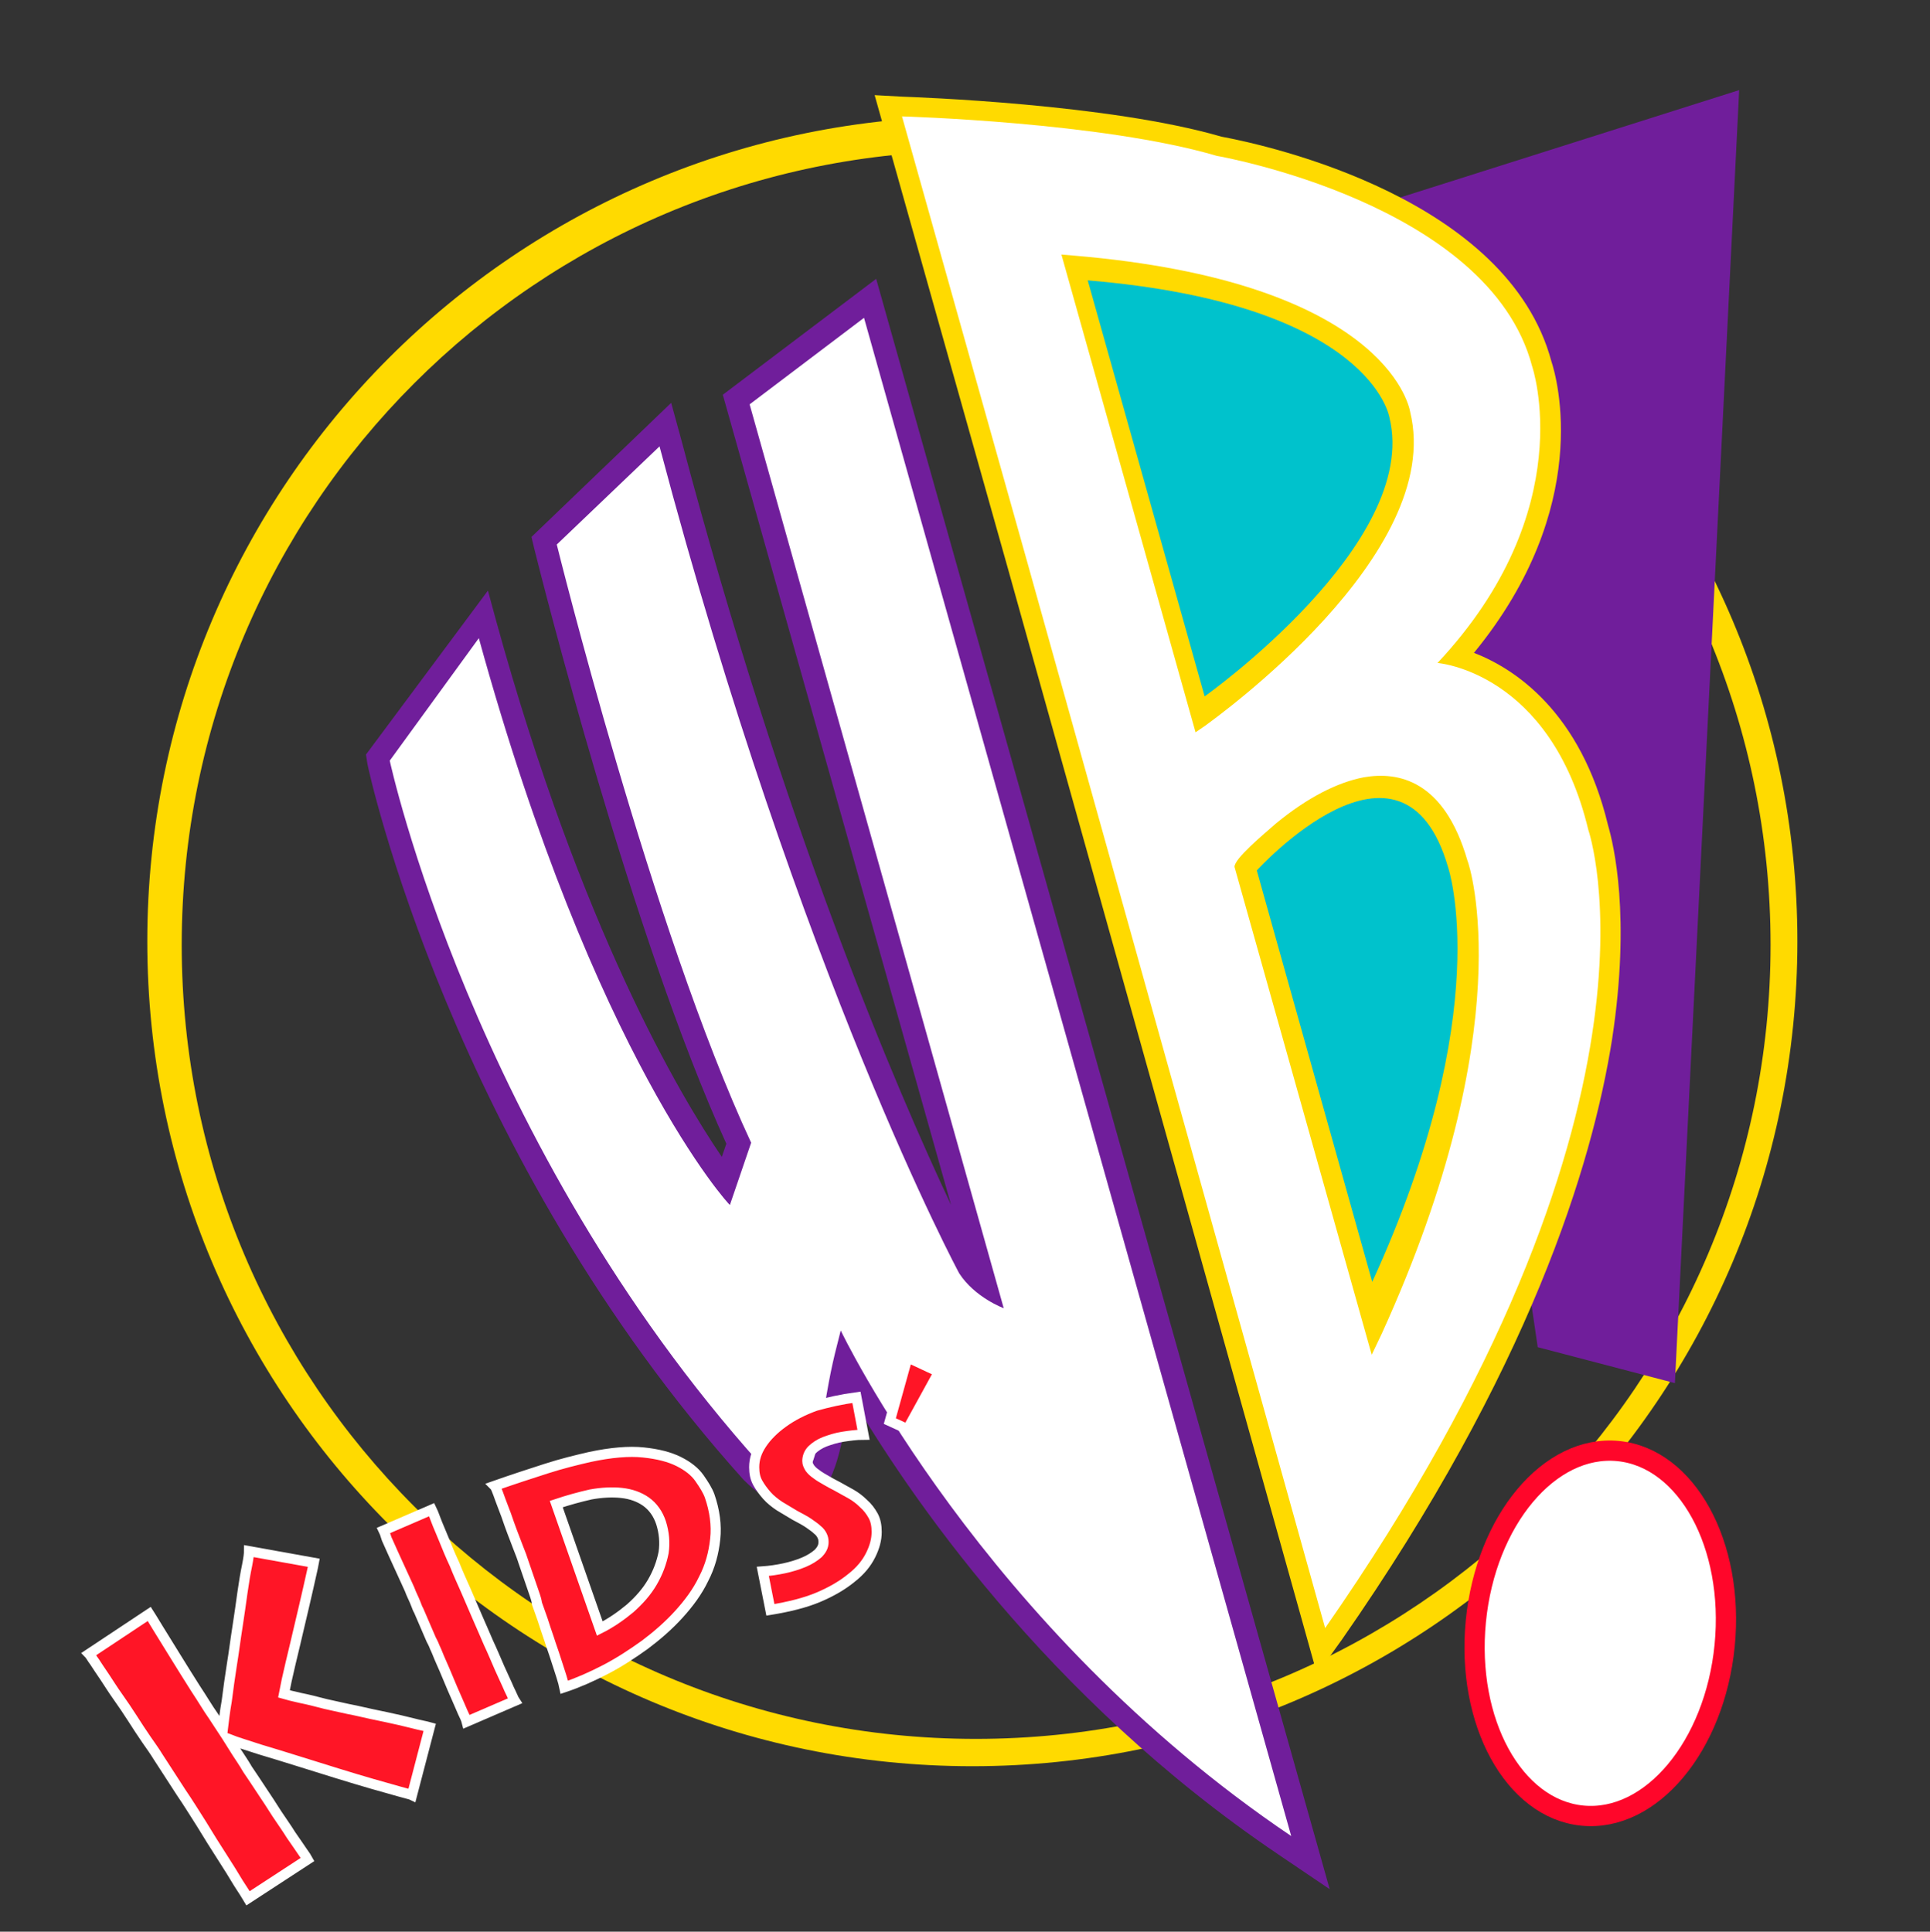
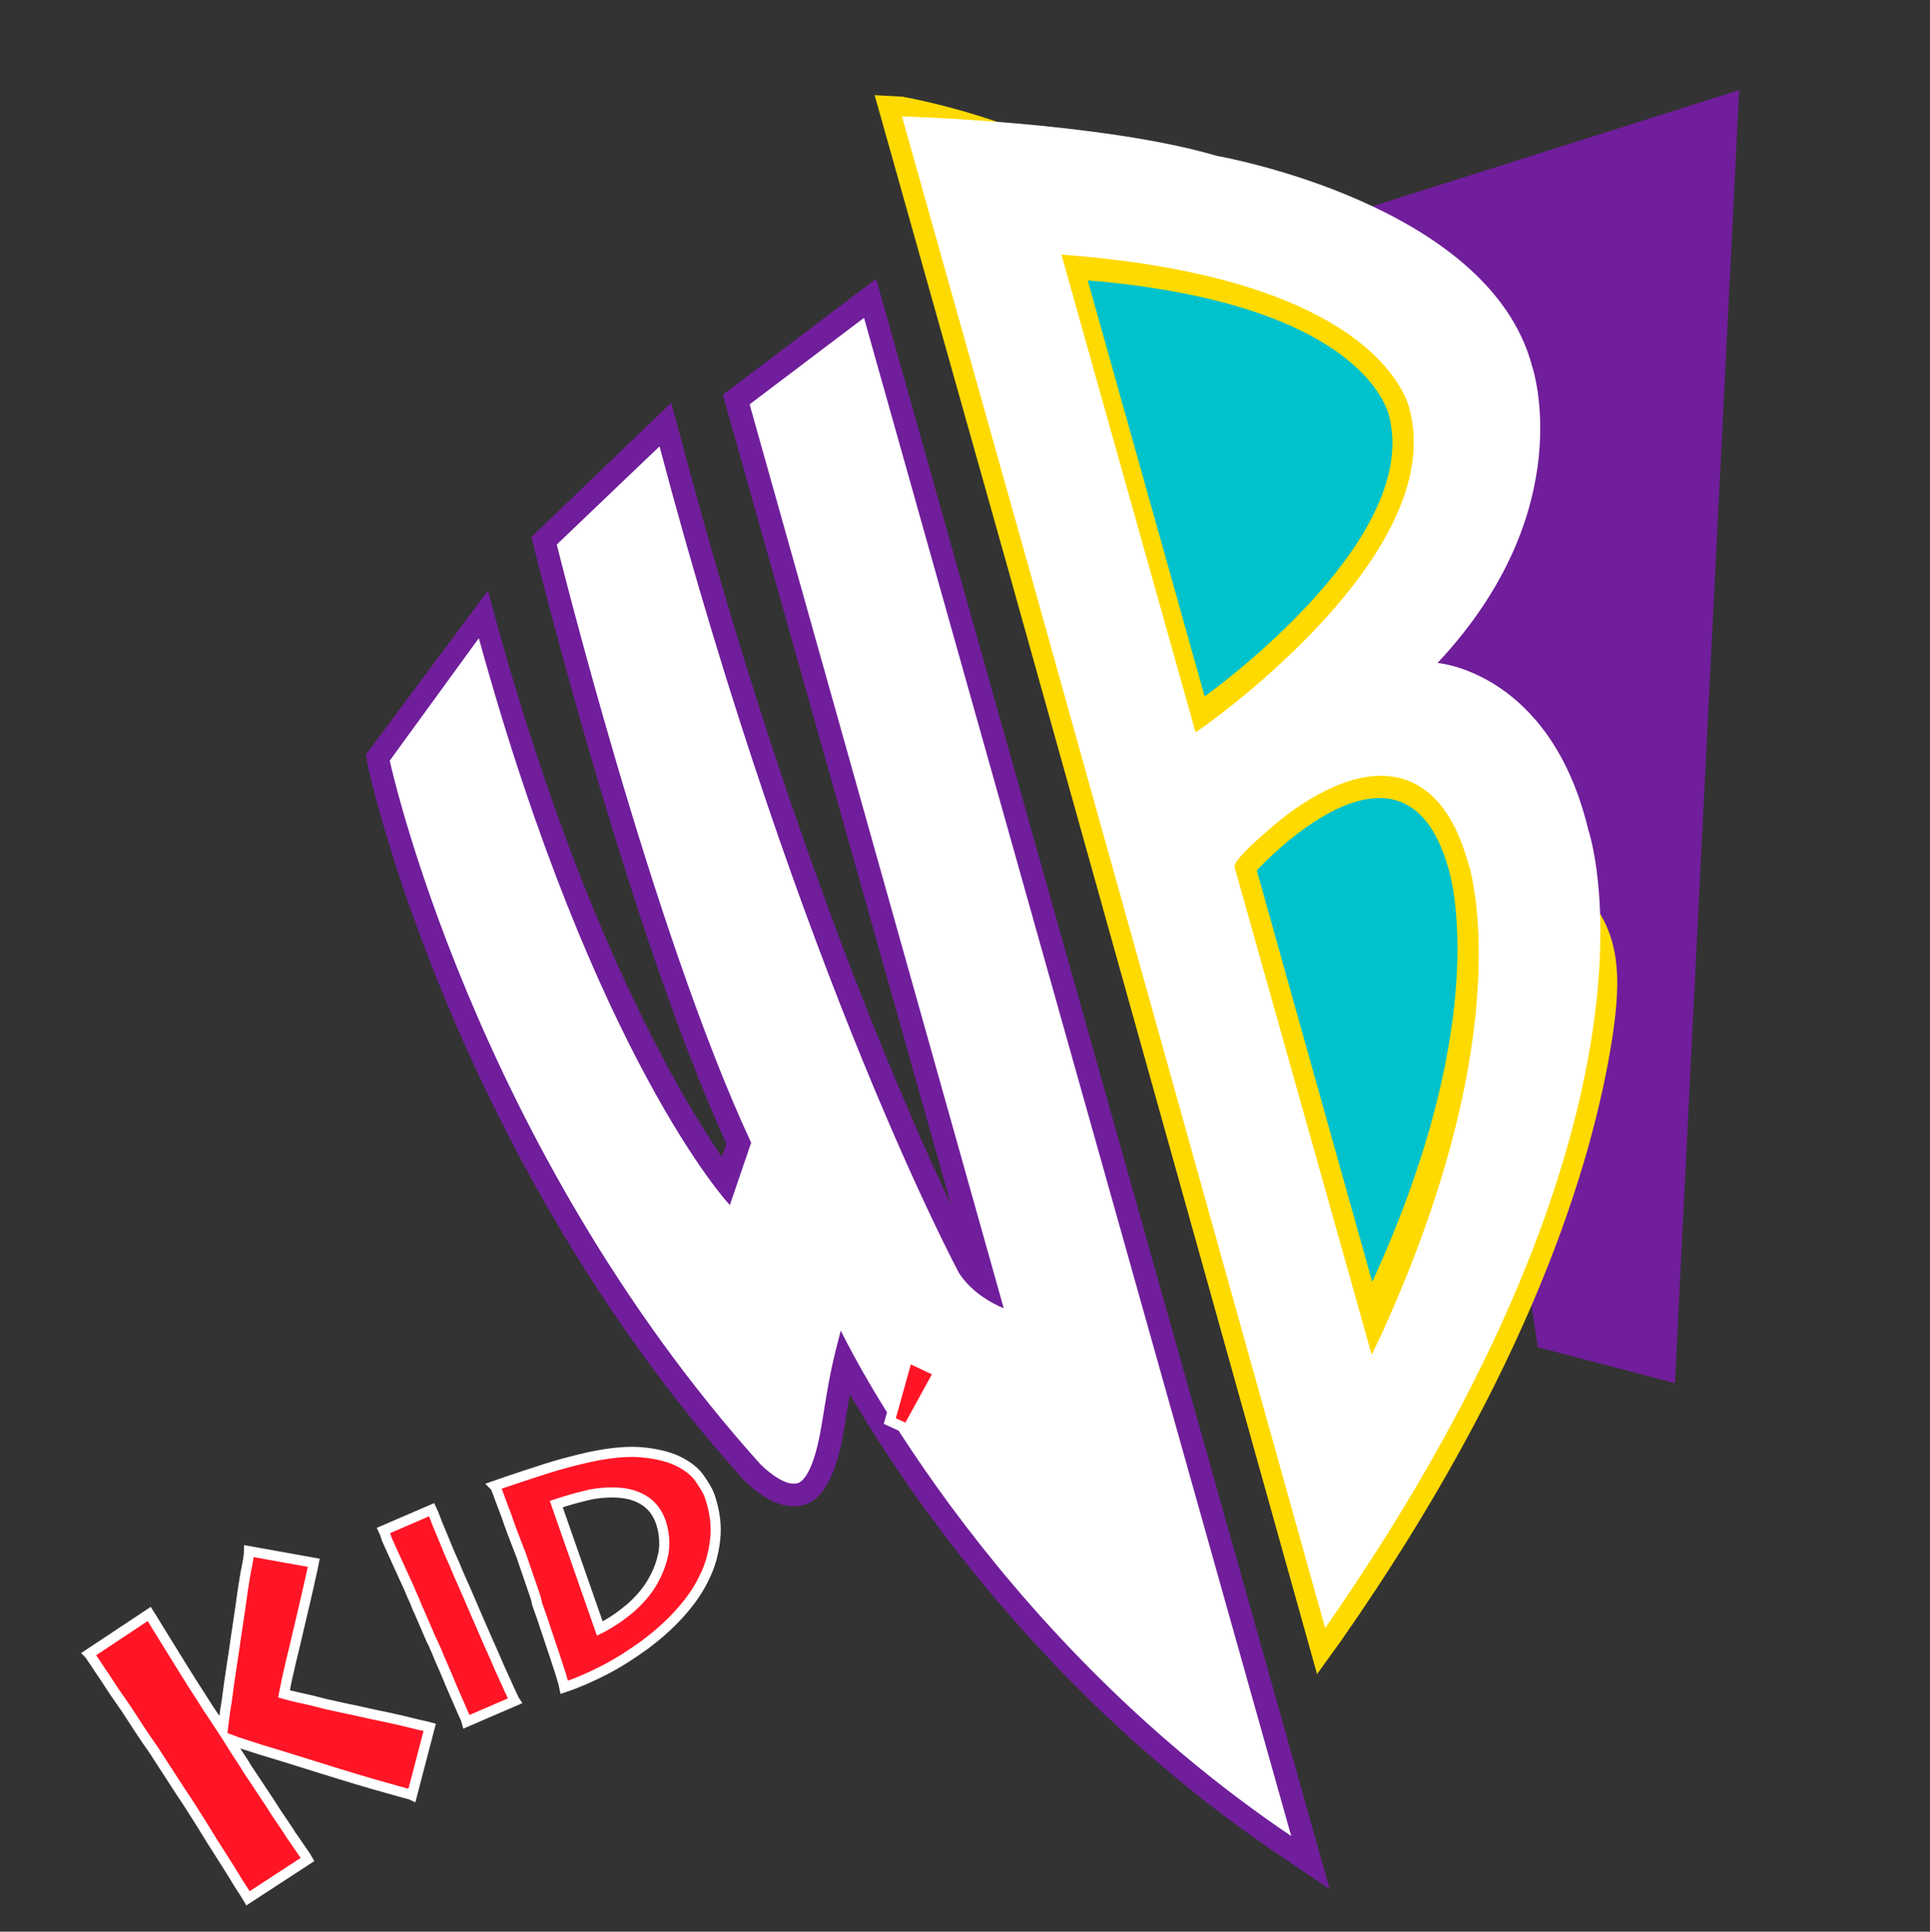
<svg xmlns="http://www.w3.org/2000/svg" xmlns:ns1="http://sodipodi.sourceforge.net/DTD/sodipodi-0.dtd" xmlns:ns2="http://www.inkscape.org/namespaces/inkscape" version="1.1" id="svg2" x="0px" y="0px" viewBox="0 0 381.3 381.7" style="enable-background:new 0 0 381.3 381.7;" xml:space="preserve">
  <rect x="0" y="0" width="381.3" height="381.7" fill="#333333" stroke="none" />
  <style type="text/css">
	.st0{fill:#FFDA00;}
	.st1{fill:#701E9B;}
	.st2{fill:#FFFFFF;stroke:#FF062A;stroke-width:4;stroke-miterlimit:10;}
	.st3{fill:#FFFFFF;}
	.st4{fill:#00C2CC;}
	.st5{fill:#FF1526;stroke:#FFFFFF;stroke-width:2;stroke-miterlimit:10;}
</style>
-   <path class="st0" d="M192.1,23c-90.1,0-163,73-163,163s73,163,163,163c90,0,163-73,163-163S282.1,23,192.1,23z M192.8,343.6  c-86.7,0-156.9-70.2-156.9-156.9S106.1,29.8,192.8,29.8S349.8,100,349.8,186.7S279.4,343.6,192.8,343.6z" />
  <g>
    <polygon class="st1" points="330.9,273.3 303.8,266.2 270.7,40.9 343.6,17.8  " />
-     <ellipse transform="matrix(9.759548e-02 -0.995 0.995 9.759548e-02 -35.792 605.867)" class="st2" cx="316.2" cy="322.7" rx="36.2" ry="24.7" />
  </g>
  <ns1:namedview bordercolor="#666666" borderopacity="1" gridtolerance="10" guidetolerance="10" id="namedview12" ns2:current-layer="layer1" ns2:cx="443.93643" ns2:cy="290.80333" ns2:pageopacity="0" ns2:pageshadow="2" ns2:window-height="706" ns2:window-maximized="1" ns2:window-width="1360" ns2:window-x="-8" ns2:window-y="-8" ns2:zoom="1.4142136" objecttolerance="10" pagecolor="#ffffff" showgrid="false">
	</ns1:namedview>
  <g>
    <g>
-       <path class="st0" d="M318.5,205.3c-3.9,24.8-16.3,65.5-53.4,118.7l-4.9,6.8l-61-218.2l-26.4-93.8l5.5,0.3c2.4,0.1,40.7,1.4,63,7.9    c9.7,1.8,56.6,12.3,65.2,44.4c1.1,3.3,8.3,28.8-15.3,57.6c8,3.1,21.1,11.6,26.5,34.1C318.8,166.9,322.2,181,318.5,205.3z" />
+       <path class="st0" d="M318.5,205.3c-3.9,24.8-16.3,65.5-53.4,118.7l-4.9,6.8l-61-218.2l-26.4-93.8l5.5,0.3c9.7,1.8,56.6,12.3,65.2,44.4c1.1,3.3,8.3,28.8-15.3,57.6c8,3.1,21.1,11.6,26.5,34.1C318.8,166.9,322.2,181,318.5,205.3z" />
    </g>
    <path ns2:connector-curvature="0" class="st3" d="M203.1,111.6L178.2,23c0,0,39.5,1.1,62.2,7.8c0,0,53.8,9.3,62.3,41.6   c0,0,9.7,28.3-18.7,58.6c0,0,22.3,1.7,29.8,33c0,0,19.3,55.3-52,157.7L203.1,111.6" />
    <g>
      <path class="st0" d="M238.1,143.4l-1.9,1.3l-26.5-94.4l2.4,0.2c60.7,5.1,66.2,29.1,66.5,30.9C285.5,109.5,240.1,141.9,238.1,143.4    z" />
    </g>
    <path class="st4" d="M214.9,55.4l23.1,82.2c0,0,42.6-30.2,36.5-55.1C274.5,82.5,271,60.1,214.9,55.4" />
    <g>
      <path class="st0" d="M273,263.5l-2,4.2l-27.1-96.4c-0.1-1.6,5.8-6.5,8.2-8.6c6.2-5.1,12.1-8.1,17.3-9.1    c6.8-1.2,15.9,0.5,20.5,16.4C290.4,171.1,300.6,202.9,273,263.5z" />
    </g>
    <path class="st4" d="M248.3,172c0,0,28.8-31.8,37.8-0.6c0,0,9.6,28.2-15,81.9L248.3,172" />
  </g>
  <g>
    <g>
      <path class="st1" d="M262.7,373.3l-10.2-6.9c-45.9-31-73.4-71.7-84.6-90.9c-0.3,1.8-0.7,4-1.1,6.8c-1.6,9.5-4.4,14.5-8.6,15.2    c-4.4,0.9-8.9-2.7-11.2-5l-0.1-0.1C89.1,228.1,72.7,151.7,72.6,151l-0.3-1.9l24.1-32.4l1.6,5.9c16.8,61,36.3,93.8,44.6,106    l0.9-2.6c-18.8-41.3-36.5-111.8-37.9-117.4l0,0l-0.6-2.5l27.6-26.5l2,7.3c20.2,76.4,42.7,128.7,53.3,151.2L142.8,78l30.3-22.9    L262.7,373.3z" />
    </g>
    <path ns2:connector-curvature="0" class="st3" d="M94.6,126.1L77,150.3c0,0,16.3,75.6,73.2,139c0,0,4.4,4.5,7.2,3.8   c0,0,3,0.2,4.9-11.4c1.6-10,2-11.8,3.8-18.8c0,0,27.9,58.7,89,99.9l-84.4-300l-22.6,17.1l50.2,178.6c0,0-5.7-2.1-8.8-6.9   c0,0-31.3-58.1-59.2-163.4L110,107.6c0,0,18.8,76.1,38.4,118.2l-4.2,12.3C144.1,238.2,117.5,209.2,94.6,126.1" />
  </g>
  <g>
    <path class="st5" d="M29.5,318.9c0.2,0.3,0.7,1.2,1.7,2.8c1,1.6,2.1,3.4,3.4,5.5c1.3,2.1,2.6,4.2,4,6.4c1.4,2.1,2.5,4,3.5,5.4   l1.9,2.9c0.2-1.6,0.4-3.6,0.8-5.8c0.3-2.3,0.6-4.6,1-7.1c0.4-2.4,0.7-4.9,1.1-7.4s0.7-4.8,1-6.9s0.6-3.9,0.9-5.3   c0.3-1.5,0.4-2.4,0.4-2.9l12.8,2.3c-0.2,1.1-0.6,2.7-1.1,5s-1.1,4.7-1.7,7.3c-0.6,2.6-1.2,5.1-1.8,7.6c-0.6,2.5-1,4.4-1.3,6   c0.7,0.2,1.8,0.5,3.2,0.8c1.5,0.3,3.1,0.7,5,1.2c1.9,0.4,3.9,0.9,6,1.3c2.1,0.5,4.1,0.9,6,1.3s3.6,0.8,5.2,1.2   c1.5,0.4,2.7,0.6,3.4,0.8l-3.5,13.4c-0.2-0.1-1.1-0.3-2.5-0.7c-1.4-0.4-3.2-0.9-5.3-1.5c-2.1-0.6-4.4-1.3-7-2.1   c-2.6-0.8-5.1-1.6-7.7-2.4s-5.1-1.6-7.5-2.3c-2.4-0.8-4.5-1.4-6.3-2.1l1.7,2.7c0.5,0.8,1.3,1.9,2.1,3.3c0.9,1.3,1.8,2.7,2.8,4.2   s2,3,3,4.6c1,1.5,2,2.9,2.8,4.2c0.9,1.3,1.6,2.3,2.2,3.2c0.6,0.9,1,1.4,1.1,1.6L49,375.1c-0.3-0.5-0.9-1.5-1.9-3   c-0.9-1.5-2-3.3-3.3-5.3s-2.6-4.1-4-6.4c-1.4-2.2-2.7-4.3-4-6.2l-4.6-7.1c-0.6-1-1.4-2.1-2.3-3.4c-0.9-1.3-1.8-2.7-2.7-4.1   s-1.9-2.9-2.9-4.3s-1.8-2.7-2.6-3.9c-0.8-1.2-1.5-2.2-2-3c-0.6-0.8-0.9-1.4-1.1-1.6L29.5,318.9z" />
    <path class="st5" d="M75.8,302.4l9.5-4.1c0.1,0.2,0.4,0.9,0.8,2s1,2.4,1.6,3.9s1.3,3.2,2.1,4.9c0.7,1.8,1.5,3.5,2.2,5.1l2.5,5.8   c0.6,1.3,1.2,2.8,2,4.6c0.8,1.7,1.5,3.4,2.2,5s1.4,3,1.9,4.2c0.6,1.2,0.9,2,1.1,2.3l-9.5,4.1c-0.1-0.4-0.4-1.1-0.8-1.9   c-0.4-0.9-0.8-1.9-1.3-3s-1-2.3-1.5-3.5s-1-2.4-1.5-3.5s-0.8-2-1.2-2.8c-0.3-0.8-0.6-1.3-0.7-1.5l-2.5-5.8   c-0.1-0.1-0.3-0.6-0.6-1.4c-0.3-0.8-0.8-1.7-1.2-2.8c-0.5-1.1-1-2.2-1.6-3.5s-1.1-2.4-1.6-3.5s-0.9-2-1.3-2.9   C76.1,303.1,75.9,302.6,75.8,302.4z" />
    <path class="st5" d="M105.7,315.3l-2.4-7c-0.1-0.2-0.2-0.7-0.5-1.4c-0.3-0.7-0.6-1.6-1-2.6s-0.8-2.1-1.2-3.2   c-0.4-1.2-0.8-2.3-1.2-3.3c-0.4-1-0.7-1.9-1-2.7c-0.3-0.8-0.5-1.3-0.7-1.5c3.7-1.3,7.1-2.4,10.2-3.4s6-1.7,8.6-2.3   c4.2-0.9,7.8-1.2,10.6-0.9c2.9,0.3,5.2,0.9,7,1.8s3.2,2,4.1,3.3c0.9,1.3,1.6,2.4,2,3.5c1,2.9,1.4,5.8,1.1,8.5   c-0.3,2.8-1,5.4-2.3,7.9c-1.2,2.5-2.9,4.8-4.9,7s-4.3,4.2-6.7,6c-2.5,1.8-5.1,3.5-7.8,4.9s-5.4,2.6-8.1,3.5   c-0.1-0.5-0.3-1.2-0.6-2.2s-0.7-2.1-1.1-3.4s-0.9-2.6-1.3-3.9c-0.5-1.4-0.9-2.7-1.3-3.9c-0.4-1.2-0.8-2.2-1.1-3.1   C106,316.2,105.8,315.6,105.7,315.3z M109.9,297.2l8.6,24.6c2.2-1.1,4.2-2.5,6-4c1.8-1.6,3.3-3.3,4.4-5.2c1.1-1.9,1.8-3.8,2.2-5.8   c0.3-2,0.1-4-0.5-5.9c-0.6-1.8-1.6-3.2-3-4.2c-1.3-0.9-2.9-1.5-4.8-1.7c-1.8-0.2-3.9-0.1-6.1,0.3   C114.5,295.8,112.3,296.4,109.9,297.2z" />
-     <path class="st5" d="M169.2,276.1l1.4,7.4c-1.4,0-2.8,0.2-4.1,0.4c-1.3,0.2-2.5,0.6-3.6,1c-1,0.4-1.9,1-2.5,1.6s-0.9,1.4-0.9,2.2   c0,0.5,0.2,0.9,0.5,1.4c0.3,0.4,0.7,0.8,1.3,1.2c0.5,0.4,1.2,0.8,1.9,1.2c0.7,0.4,1.4,0.8,2.2,1.2c0.9,0.5,1.8,1,2.7,1.5   s1.8,1.2,2.5,1.9c0.8,0.7,1.4,1.5,1.9,2.4s0.7,2,0.7,3.2c0,1.5-0.4,3-1.2,4.6s-2,3.1-3.8,4.5c-1.7,1.4-3.9,2.7-6.5,3.8   c-2.6,1.1-5.8,1.9-9.5,2.5l-1.5-7.6c1.4-0.1,2.8-0.3,4.2-0.6c1.4-0.3,2.7-0.7,3.9-1.2s2.1-1.1,2.8-1.7c0.7-0.7,1.1-1.4,1.1-2.3   c0-0.5-0.1-0.9-0.3-1.3s-0.5-0.8-0.9-1.1c-0.4-0.4-1-0.8-1.7-1.3s-1.7-1-2.8-1.6c-1-0.6-2-1.2-3-1.8c-0.9-0.6-1.8-1.3-2.5-2.1   c-0.7-0.8-1.3-1.6-1.8-2.5s-0.7-1.9-0.7-3.1c0-1.6,0.5-3.1,1.5-4.6s2.4-2.9,4.2-4.2c1.8-1.3,3.9-2.4,6.4-3.3   C163.6,277.1,166.2,276.5,169.2,276.1z" />
  </g>
  <path class="st5" d="M185.5,271.1l-6.2,11.3l-3.5-1.6l3.5-12.6L185.5,271.1z" />
</svg>